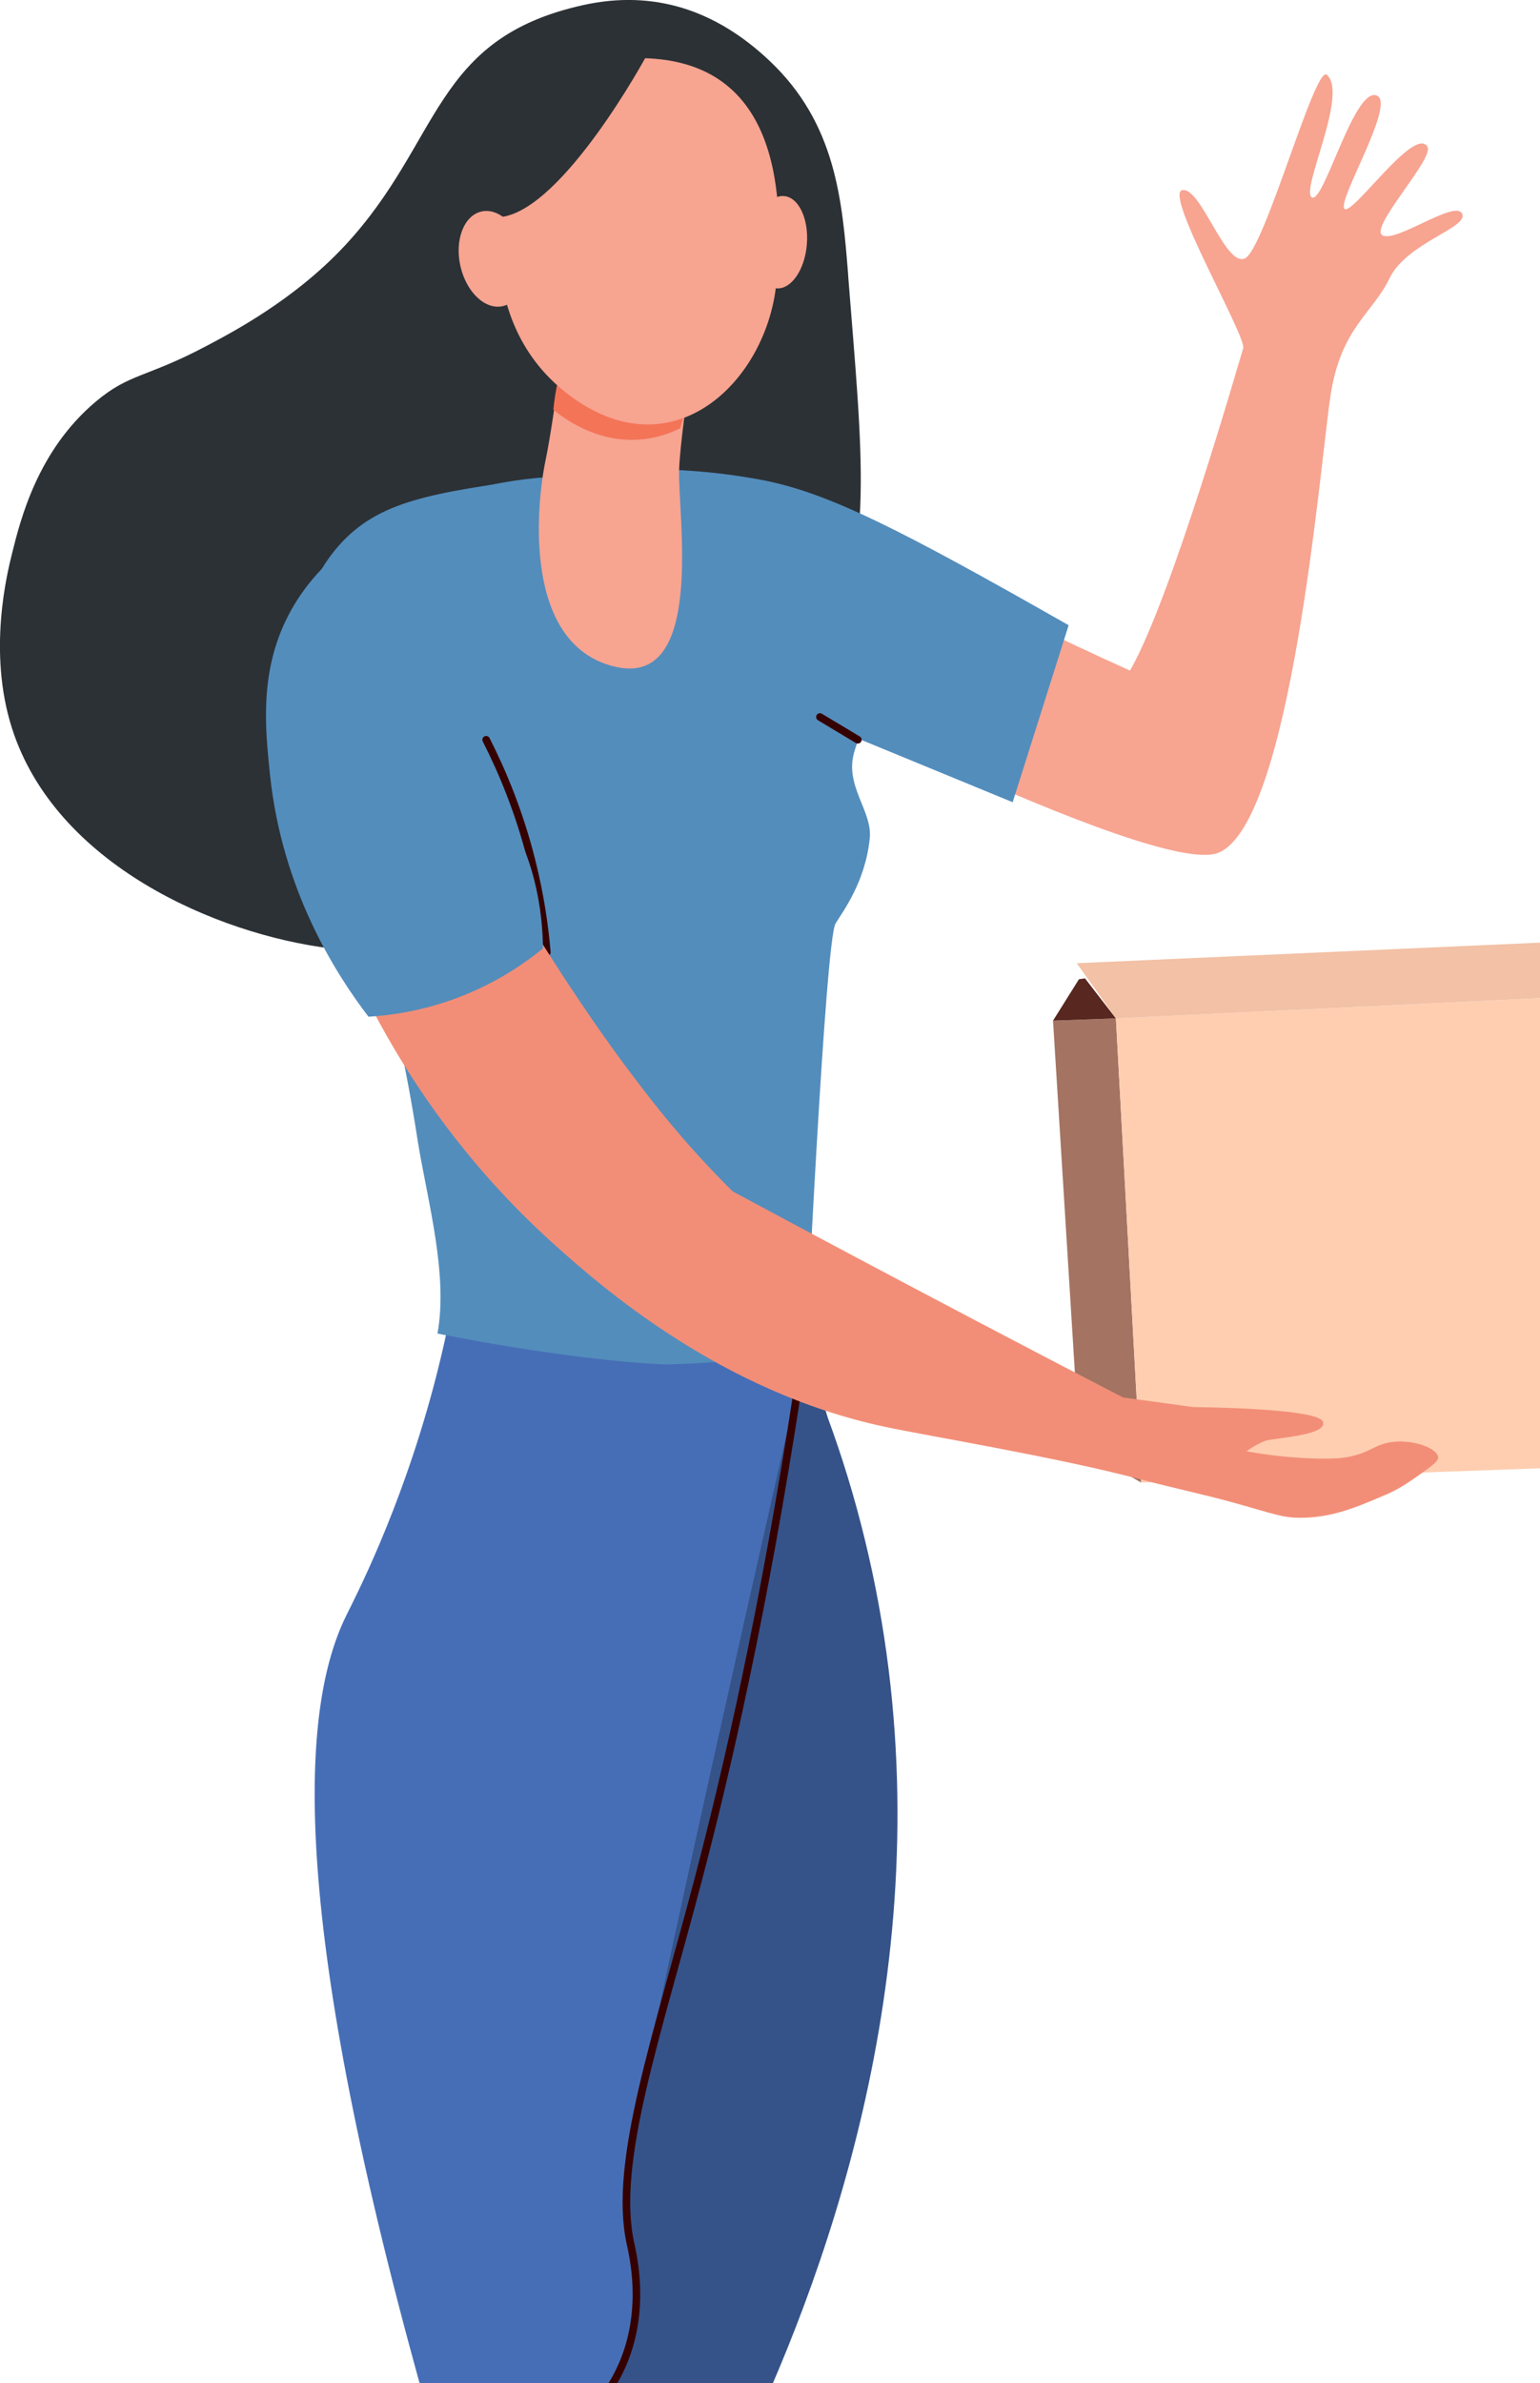
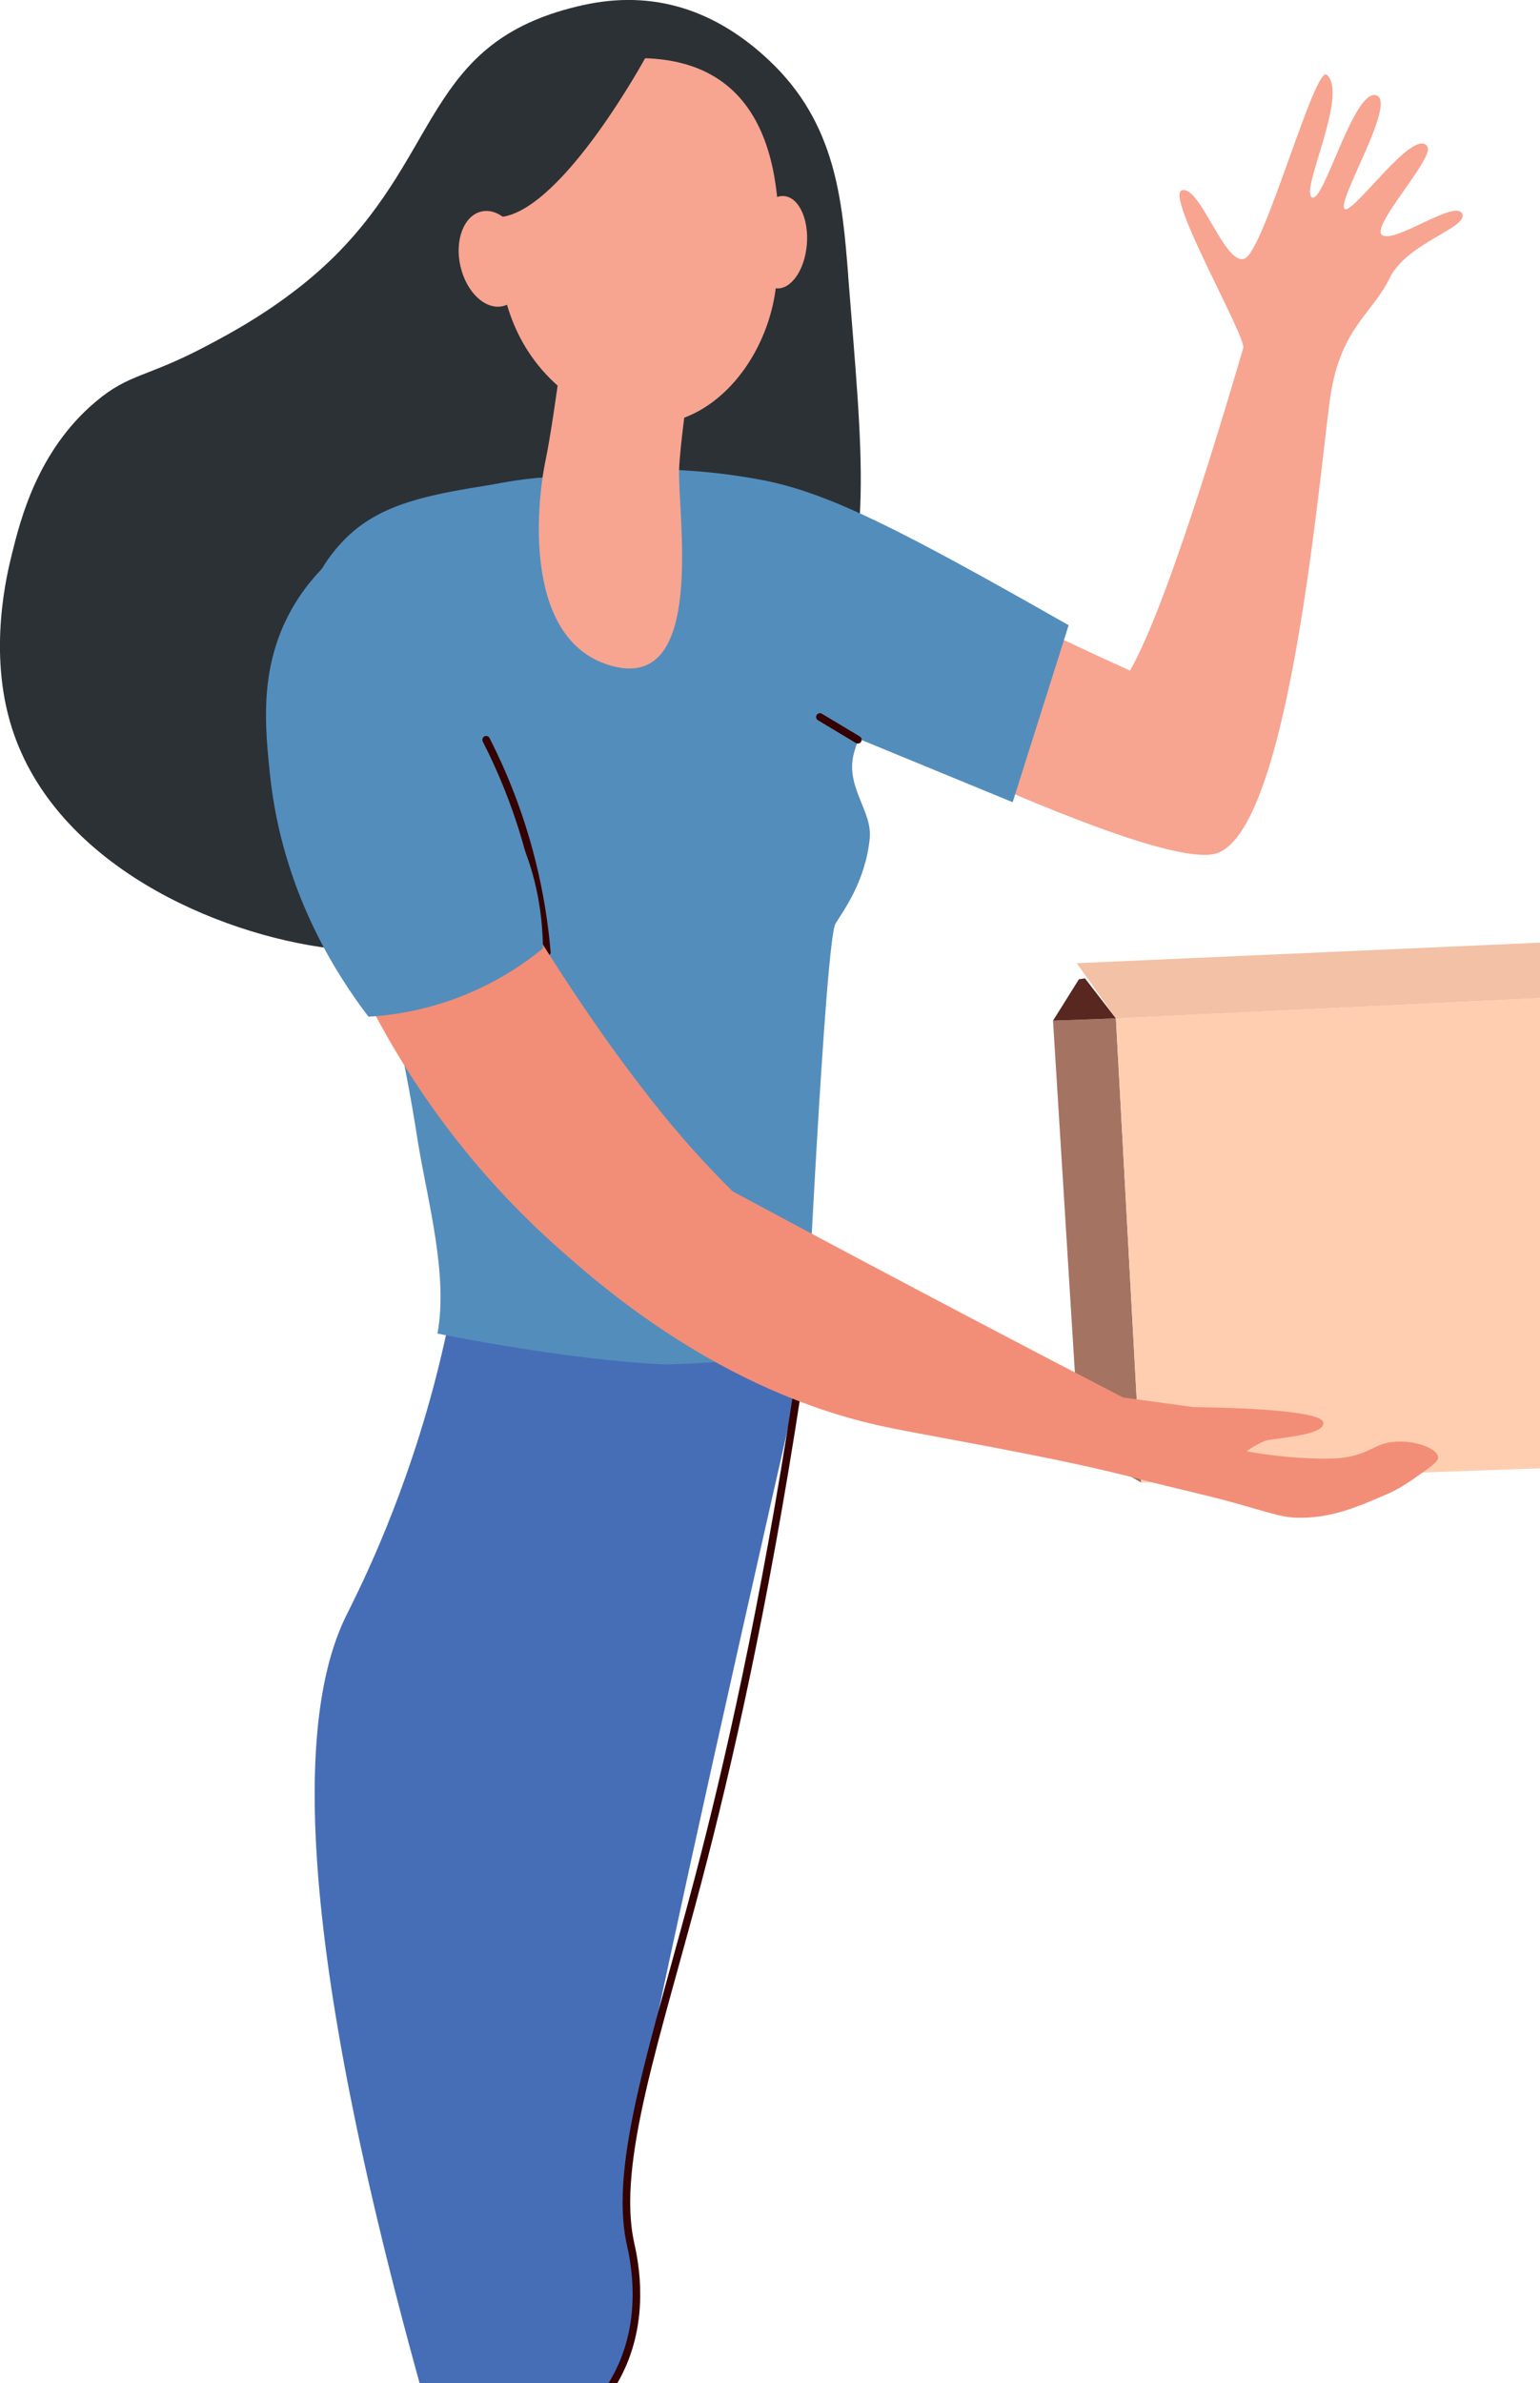
<svg xmlns="http://www.w3.org/2000/svg" id="Layer_1" viewBox="0 0 203.02 313.96">
  <defs>
    <style>.cls-1{fill:none;stroke:#340000;stroke-linecap:round;stroke-linejoin:round;}.cls-2{fill:#f7a491;}.cls-3{fill:#f47458;}.cls-4{fill:#f28e77;}.cls-5{fill:#355389;}.cls-6{fill:#538dbc;}.cls-7{fill:#466eb6;}.cls-8{fill:#2c3135;}.cls-9{fill:#572720;}.cls-9,.cls-10,.cls-11,.cls-12{isolation:isolate;}.cls-10{fill:#a47362;}.cls-11{fill:#ffceb1;}.cls-12{fill:#f2c1a6;}</style>
  </defs>
  <path class="cls-2" d="m95.9,86.81l15.99-16.87s17.12,9.41,37.08,18.41c5.49-9.55,14.44-40.96,14.92-42.46.48-1.5-10.49-20.37-8.03-20.84,2.45-.47,5.64,10.08,8.23,9.01,2.59-1.07,9.26-25.54,10.82-24.21,2.92,2.5-3.51,15.22-1.97,16.15,1.54.93,5.44-14.1,8.42-13.46,2.97.64-5.02,13.68-4.14,14.94.88,1.25,9.23-10.98,10.96-8.15.94,1.54-7.71,10.65-5.93,11.67,1.78,1.02,9.57-4.72,10.5-2.86.93,1.86-7.27,3.8-9.55,8.5-2.28,4.71-6.42,6.54-7.79,15.44-1.37,8.89-5.13,56.46-14.82,60.28-8.47,3.33-64.69-25.54-64.69-25.54Z" />
-   <path class="cls-5" d="m66.9,225.36l26.36-40.31,12.97-7.23c.55,1.34,2.91,8.99,2.91,8.99,1.85,5.03,3.49,10.34,4.85,15.92,11.33,46.28-1.89,88.37-13.4,114.23h-31c-.9-30.53-1.79-61.06-2.69-91.59Z" />
  <path class="cls-7" d="m45.59,212.96c1.16-2.38,7.08-13.63,11.48-29.98,2.25-8.39,3.4-15.49,4.02-20.3l45.14,15.14c-12.42,54.35-21.16,94.35-22.64,103.14-.49,2.92-1,5.9-1,10,0,6.76,1.37,9.06,1,14-.21,2.79-1.01,6.97-4,12-8-.67-16-1.33-24-2-17.77-63.83-15.8-90.12-10-102Z" />
  <path class="cls-8" d="m111.82,36.28c-.79-9.98-1.63-20.01-10.37-28.27-7.07-6.68-15.25-9.4-24.57-7.34-19.93,4.41-18.59,17.9-31.39,31.66-6.76,7.27-15.14,11.58-18.16,13.19-8.1,4.3-10.23,3.61-14.75,7.43-7.62,6.44-9.87,15.45-11,20-.61,2.47-3.24,12.88,0,23,5.75,17.95,26.95,27.14,42,29,27.59,3.41,54.44-15.36,65.11-38.08,6.64-14.13,5.02-26.42,3.12-50.59Z" />
  <path class="cls-6" d="m113.38,97.41l20.12,8.28h0l7.38-23.32c-22.38-12.73-31.8-17.52-40.57-19.16-13.22-2.47-23.67-1.02-29.12-.26-14.21,1.99-21.32,2.98-26.59,9.01-10.39,11.88-4.72,33.08-.19,38.62.23.28,1.3.97,1.78,2.43,4.02,12.34,6.96,24.79,8.93,37.61,1.25,7.6,3.98,17.33,2.55,25.07,0,0,17.02,3.5,30.02,4.07.04,0,.07,0,.11,0,6.28-.16,12.72-.71,18.44-1.95,0,0,2.55-53.9,3.91-56.14.97-1.6,3.94-5.48,4.51-11.24.36-3.61-3.34-6.88-2.05-11.33.26-.9.39-1.35.78-1.7Z" />
  <path class="cls-2" d="m75.09,38.95s-1.99,16.07-3.16,21.65c-1.23,5.84-3.08,24.23,9.03,27.21,12.11,2.99,8.37-20.01,8.57-25.94.2-5.94,3.63-26.64,3.63-26.64l-18.07,3.72Z" />
-   <path class="cls-3" d="m72.96,53.98c1.18.98,5.8,4.58,11.91,3.88,1.97-.22,3.59-.84,4.8-1.44,1.44-4.99,2.67-9.05,2.67-9.05l-18.4,1.34c-.13.45-.25.92-.37,1.41-.32,1.38-.51,2.68-.62,3.86Z" />
  <path class="cls-2" d="m82.99,7.68s-7.29,1.06-12.27,7.51c-4.97,6.46-9.62,26.25,4.19,36.77,13.81,10.52,26.21-1.81,27.44-14.7,1.23-12.89-.12-30.33-19.36-29.58Z" />
  <path class="cls-2" d="m106.37,32.19c-.27,3.36-2.06,5.95-4,5.8-1.94-.15-3.29-3-3.02-6.36.27-3.36,2.06-5.95,4-5.8,1.94.15,3.29,3,3.02,6.36Z" />
  <path class="cls-8" d="m85.18,7.43s-10.8,19.93-18.97,21.14c-8.17,1.21-8.89,11.61-8.89,11.61,0,0,2.12-23.99,10.08-28.9,7.96-4.91,17.78-3.85,17.78-3.85Z" />
  <path class="cls-2" d="m69.05,33.12c.79,3.44-.45,6.67-2.75,7.21-2.31.54-4.81-1.81-5.6-5.25-.79-3.44.45-6.67,2.75-7.21,2.31-.54,4.81,1.81,5.6,5.25Z" />
  <path class="cls-1" d="m113.09,97.46c-1.67-1-3.33-2-5-3" />
  <path class="cls-1" d="m105.09,183.46c-4.36,28.48-9.21,49.58-13,64-5.54,21.1-11.27,37.36-9,48,.36,1.67,2.1,8.77-1,16-.96,2.23-2.13,3.91-3,5" />
  <path class="cls-1" d="m72.09,125.46c-.3-3.53-.89-7.58-2-12-1.62-6.47-3.88-11.84-6-16" />
  <polygon class="cls-10" points="138.82 134.47 142.31 190.61 150.45 195.33 147.11 134.17 138.82 134.47" />
  <polygon class="cls-11" points="147.11 134.17 222.42 130.57 225.02 192.66 150.45 195.33 147.11 134.17" />
  <polygon class="cls-9" points="138.82 134.47 142.24 129.01 143.04 128.9 147.11 134.17 138.82 134.47" />
  <polygon class="cls-12" points="141.95 126.9 210.65 123.85 222.42 130.57 147.11 134.17 141.95 126.9" />
  <path class="cls-4" d="m182.59,196.96c-3.59,1.55-6.86,2.96-11,3-2.5.02-3.51-.47-9-2-3.97-1.1-8.01-1.94-12-3-11.38-3.02-27.91-5.7-34-7-21.72-4.63-37.55-18.66-43.4-23.9-20.37-18.25-28.5-39.3-31.6-49.1,2.3-.93,6.16-2.14,11-2,7.46.21,12.8,3.47,15,5,1.45,2.44,8.37,13.98,16,24,2.54,3.34,6.29,8.23,12,14,.42.43.78.78,1,1,10.57,5.68,21.23,11.34,32,17,6.5,3.42,12.99,6.8,19.46,10.15l9.29,1.27s16.48.1,17.08,1.94c.27.84-1.07,1.35-2.72,1.7h-.05c-.24.05-.49.1-.73.15-.02,0-.03,0-.03,0-1.79.33-3.69.48-4.14.67-.51.21-1.54.69-2.4,1.37,3.89.69,7.07.9,9.33.95,2.38.05,3.31-.08,3.91-.19,3.12-.57,3.61-1.72,6-2,2.82-.33,5.89.84,6,2,.03.34-.19.73-2,2-2.06,1.45-3.1,2.18-5,3Z" />
  <path class="cls-6" d="m71.17,62.94c-2.33.17-25.73,2.25-33.59,19.01-3.33,7.11-2.6,14.16-2,20,1.59,15.37,8.74,26.43,13,32,3.15-.19,7.81-.84,13-3,4.42-1.84,7.75-4.16,10-6-.04-4.16-.76-13.11-7-21-1.63-2.06-3.36-3.7-5-5" />
</svg>